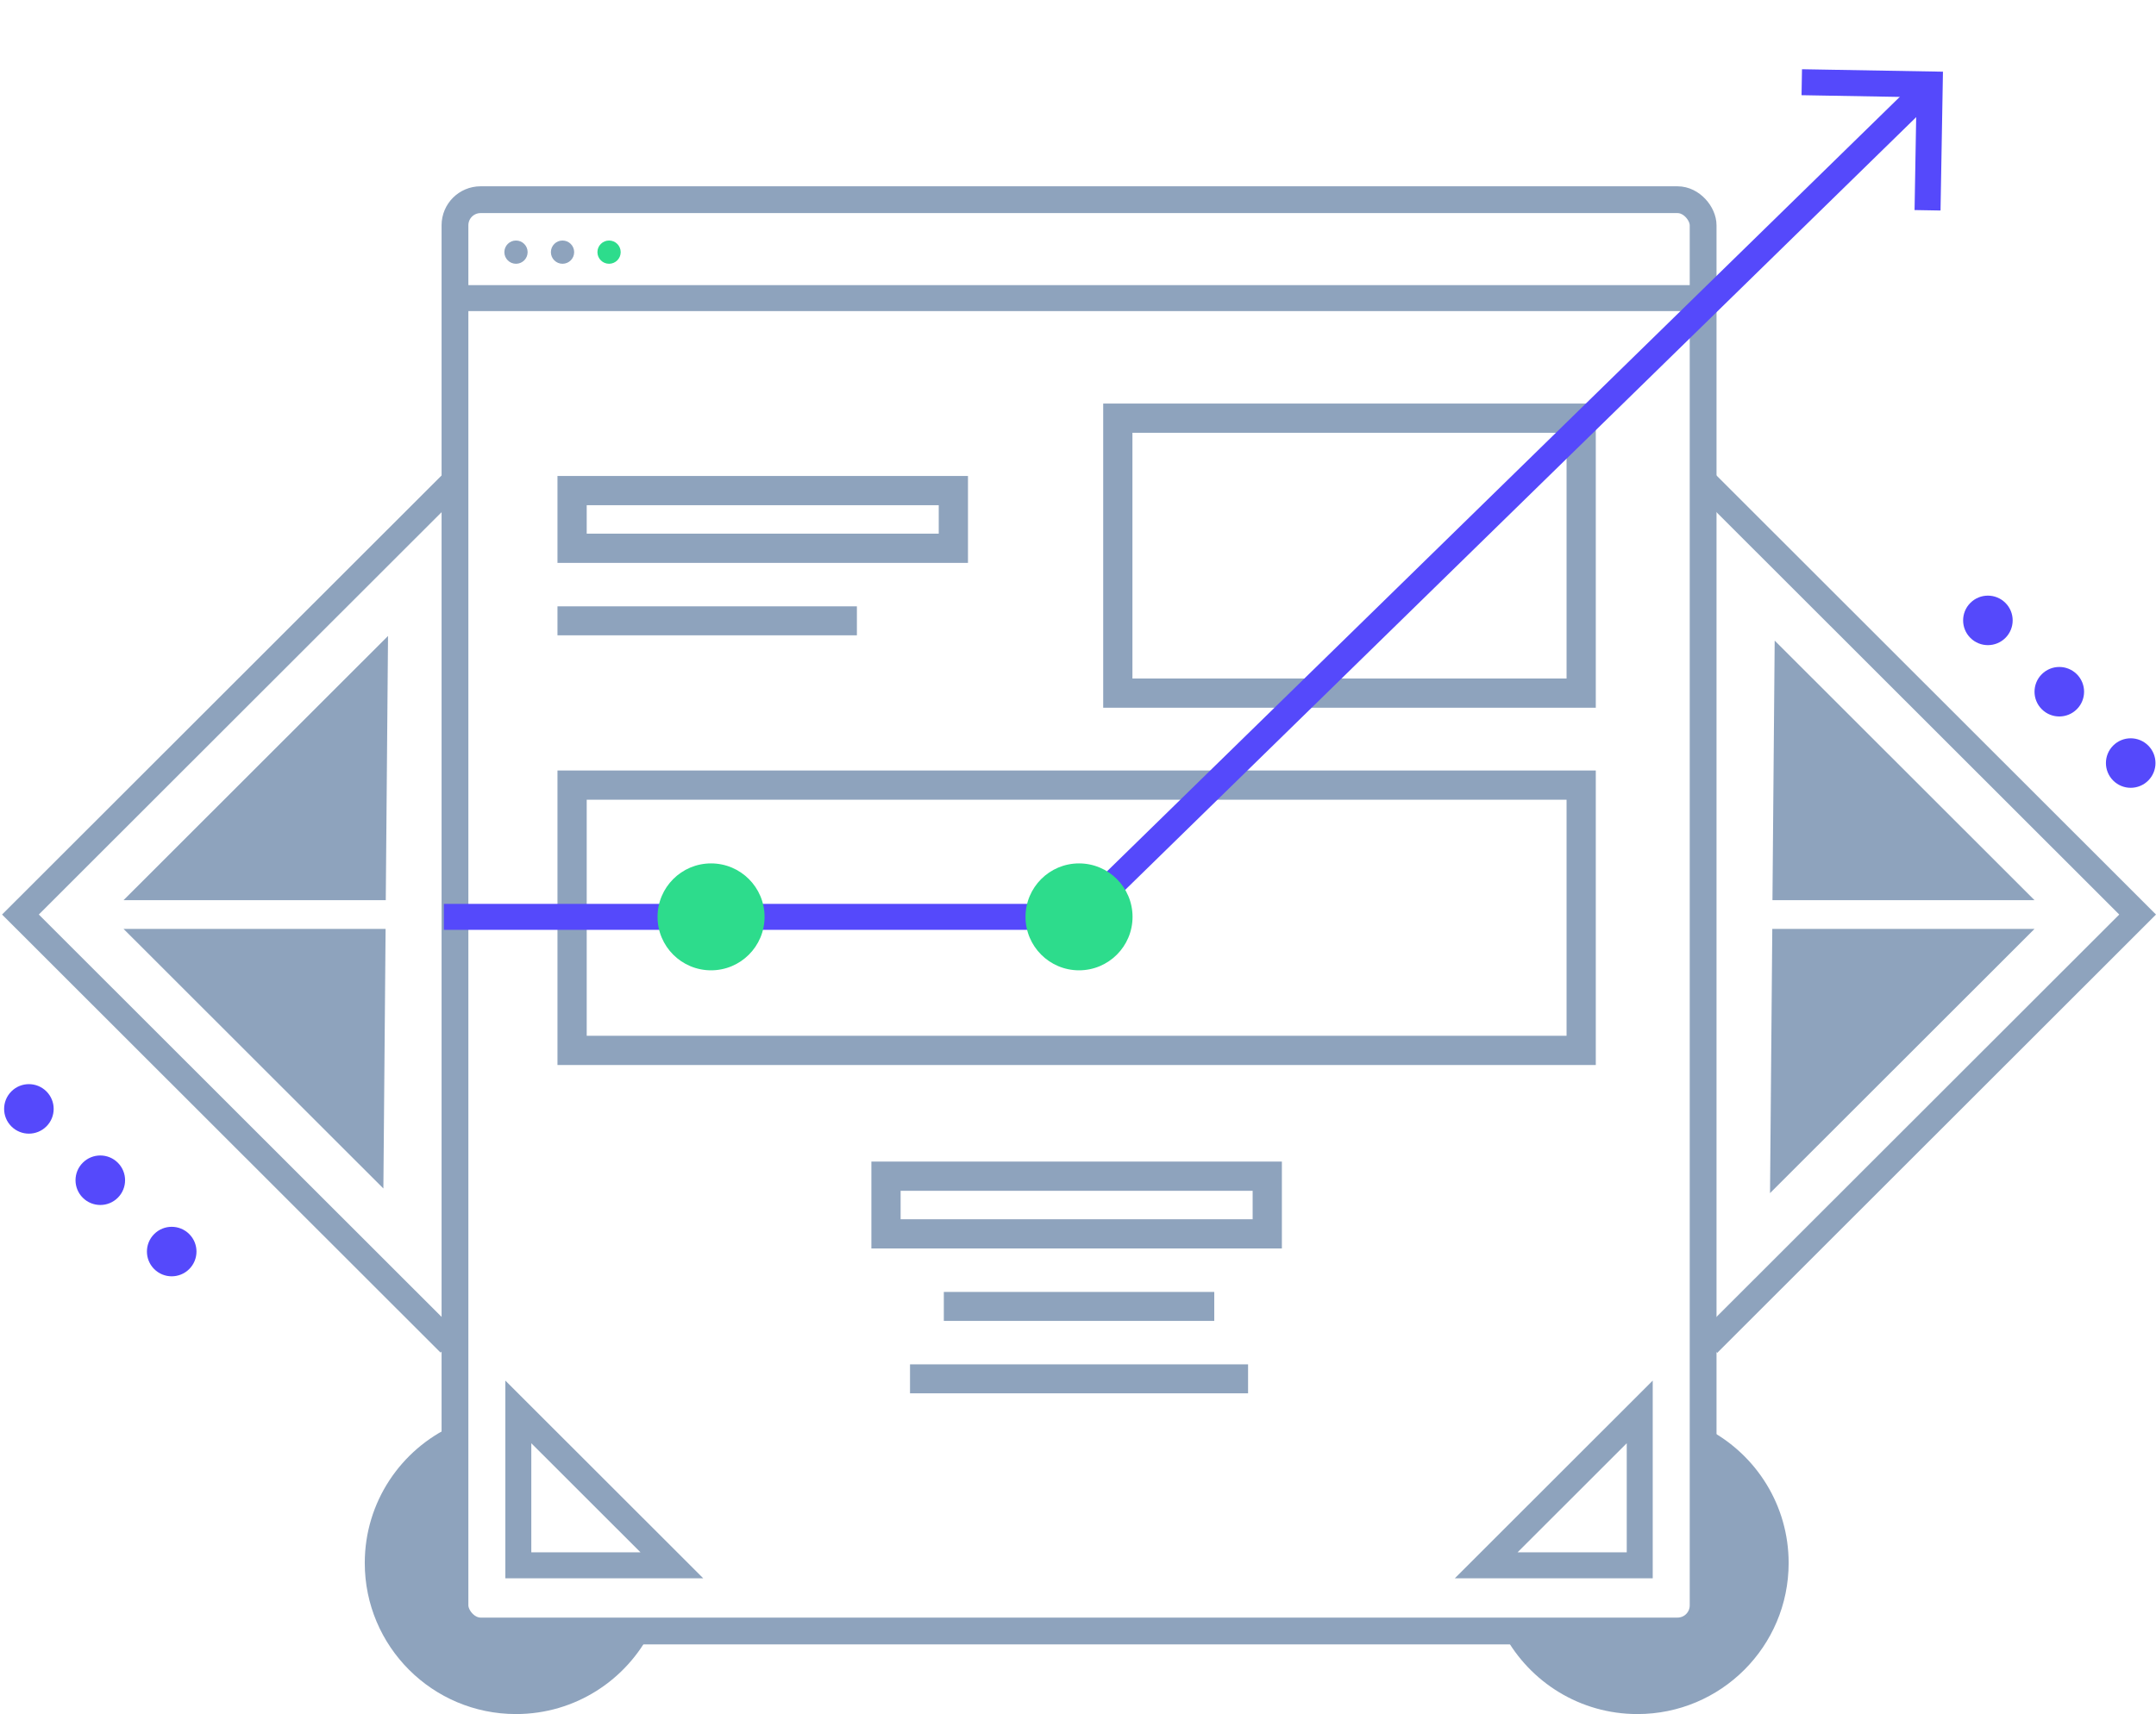
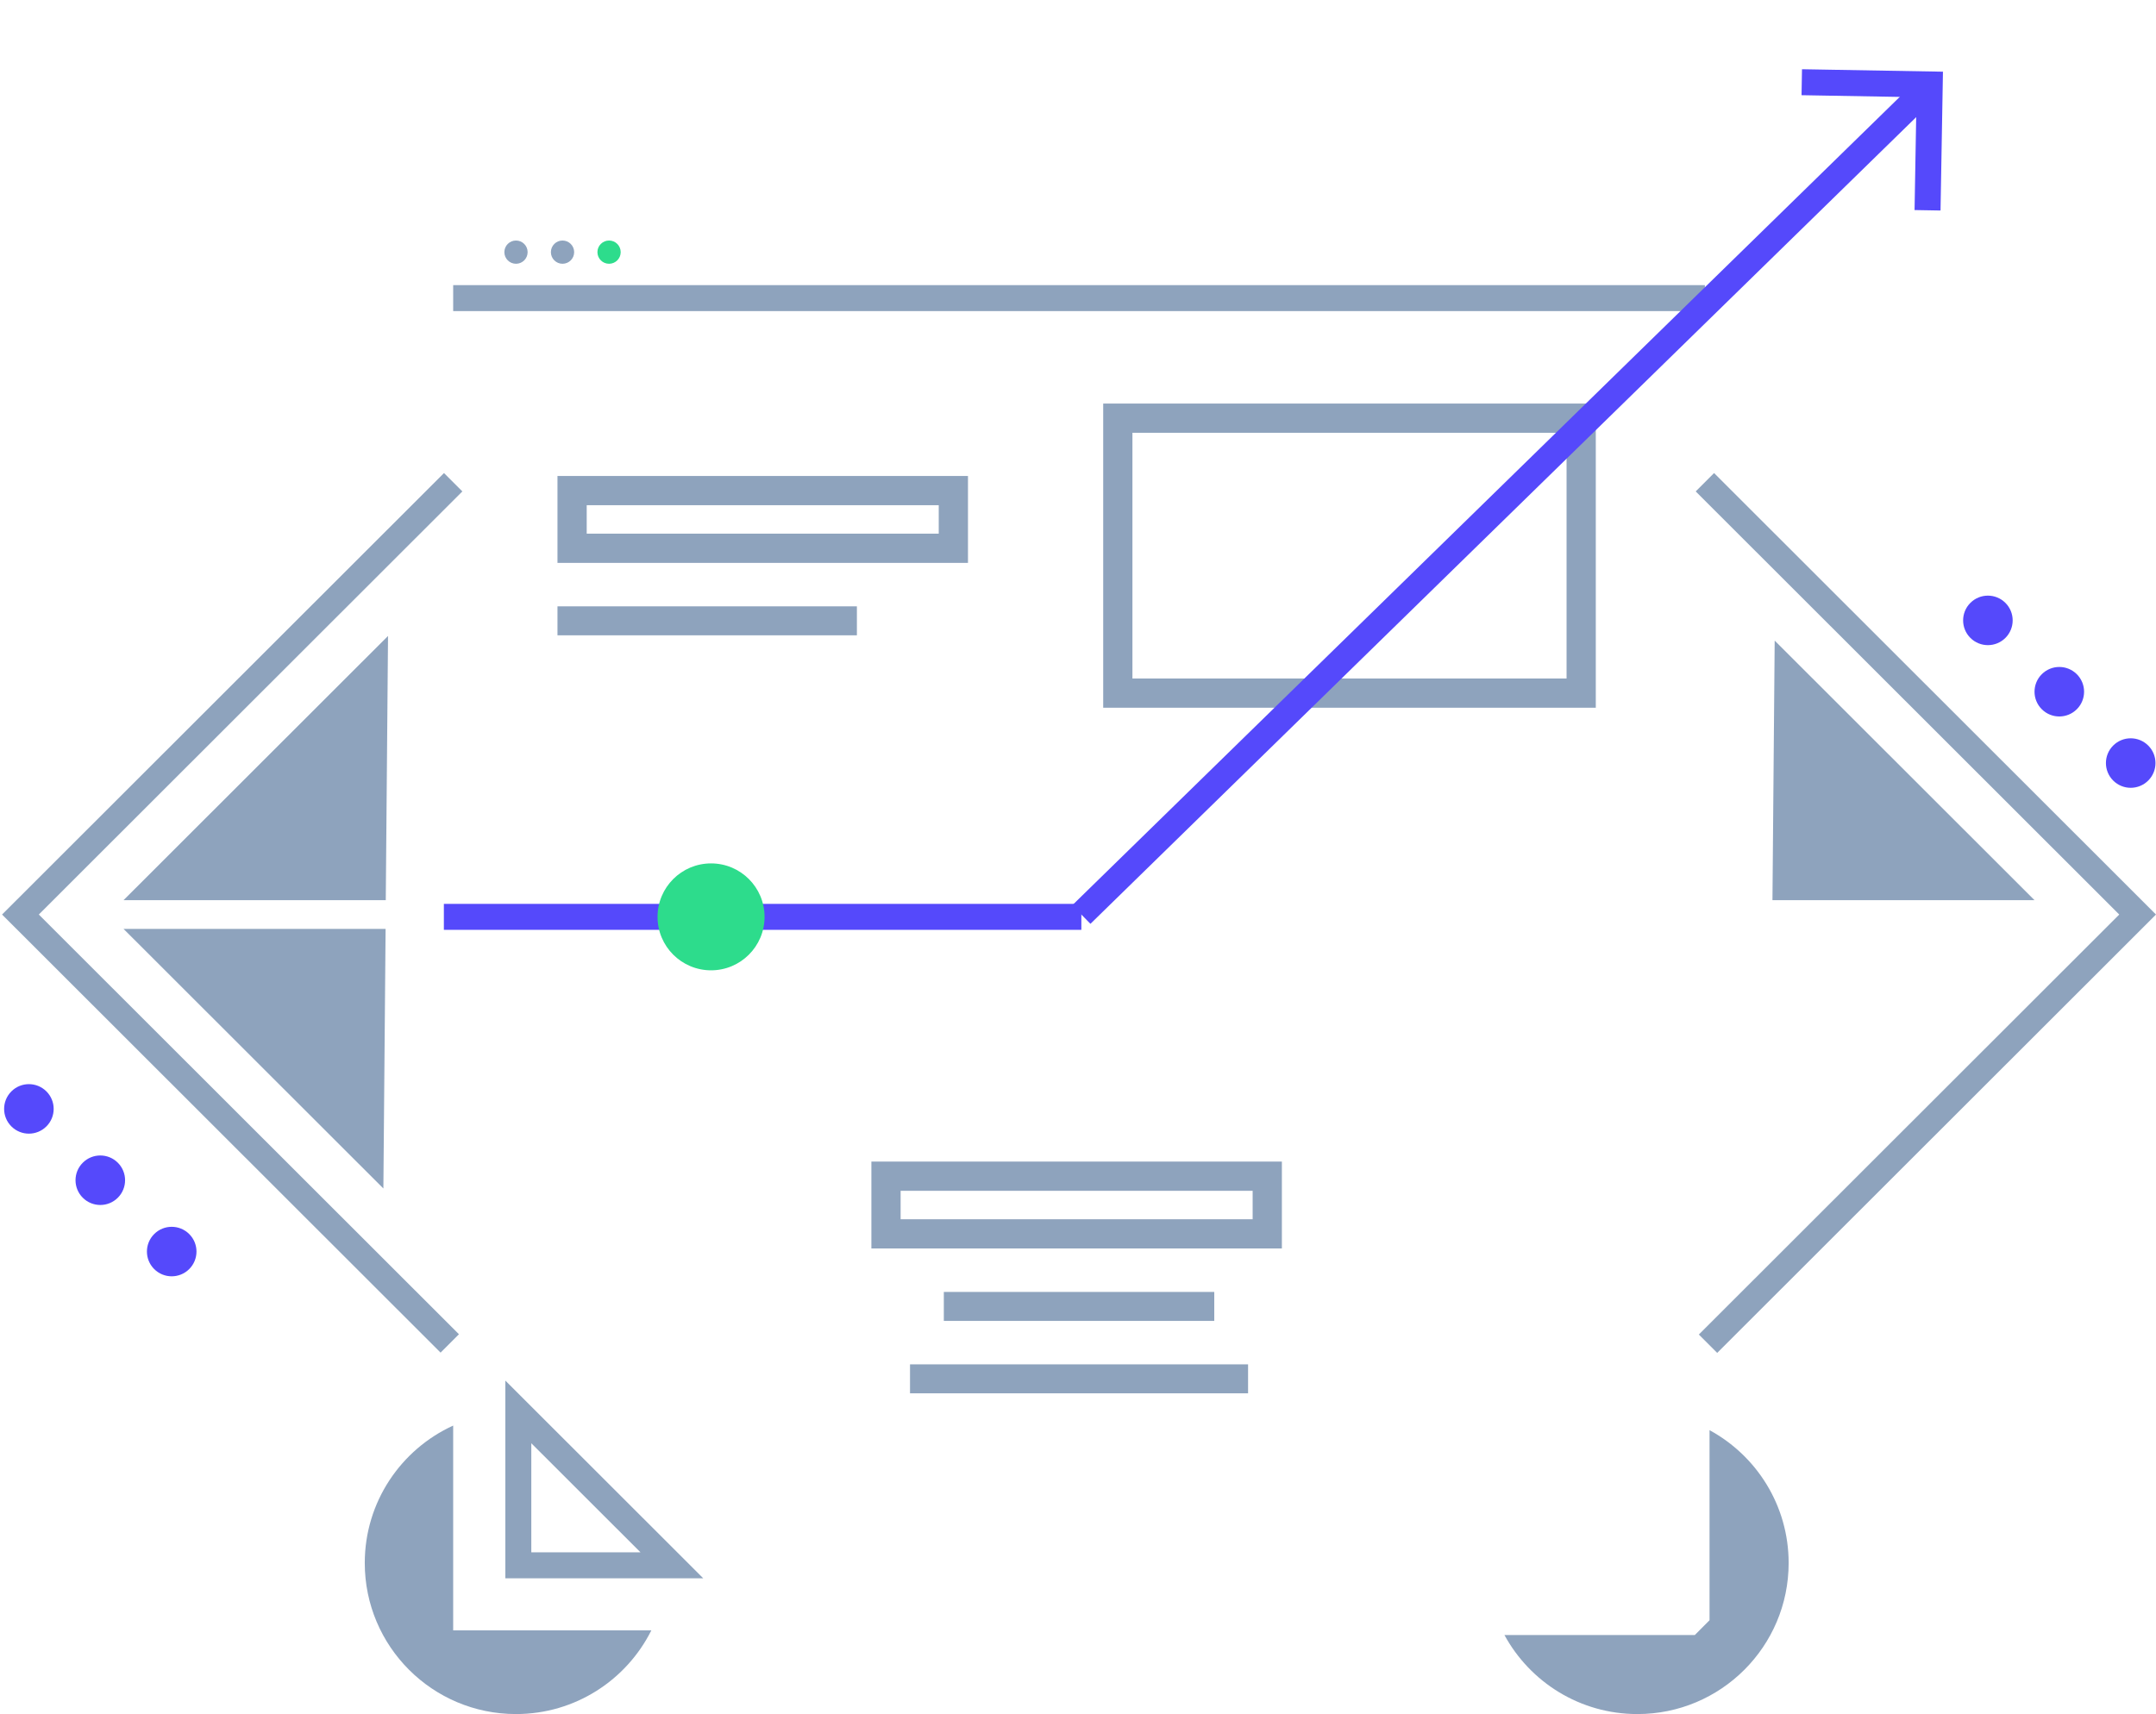
<svg xmlns="http://www.w3.org/2000/svg" width="503" height="400" viewBox="0 0 503 400" fill="none">
-   <rect x="-3.41" y="3.41" width="235.421" height="61.908" transform="matrix(-1 0 0 1 365.482 179.806)" stroke="#8EA3BD" stroke-width="6.82" />
  <rect x="-3.41" y="3.41" width="88.949" height="13.46" transform="matrix(-1 0 0 1 292.246 271.069)" stroke="#8EA3BD" stroke-width="6.82" />
  <rect x="-3.41" y="3.41" width="108.103" height="64.162" transform="matrix(-1 0 0 1 365.482 94.176)" stroke="#8EA3BD" stroke-width="6.82" />
  <rect x="-1.69" y="1.69" width="59.715" height="3.38" transform="matrix(-1 0 0 1 279.912 301.49)" stroke="#8EA3BD" stroke-width="3.38" />
  <rect x="-3.41" y="3.41" width="88.949" height="13.46" transform="matrix(-1 0 0 1 219.01 111.077)" stroke="#8EA3BD" stroke-width="6.82" />
  <rect x="-1.69" y="1.69" width="66.475" height="3.38" transform="matrix(-1 0 0 1 196.536 141.498)" stroke="#8EA3BD" stroke-width="3.38" />
  <rect x="-1.69" y="1.69" width="75.489" height="3.38" transform="matrix(-1 0 0 1 287.799 318.39)" stroke="#8EA3BD" stroke-width="3.38" />
  <path d="M397.753 66.538V72.598H105.728V66.538H397.753Z" fill="#8EA3BD" />
  <path d="M395.611 114.68L399.895 110.393L503 213.42L400.625 315.716L396.342 311.43L494.426 213.419L395.611 114.68Z" fill="#8EA3BD" />
  <path fill-rule="evenodd" clip-rule="evenodd" d="M467.869 148.861C465.611 151.117 461.951 151.117 459.693 148.861C457.436 146.605 457.436 142.948 459.693 140.692C461.951 138.436 465.611 138.436 467.869 140.692C470.126 142.948 470.126 146.605 467.869 148.861Z" fill="#5549FB" />
  <path fill-rule="evenodd" clip-rule="evenodd" d="M484.528 165.507C482.27 167.763 478.61 167.763 476.352 165.507C474.095 163.251 474.095 159.593 476.352 157.338C478.61 155.082 482.27 155.082 484.528 157.338C486.785 159.593 486.785 163.251 484.528 165.507Z" fill="#5549FB" />
  <path fill-rule="evenodd" clip-rule="evenodd" d="M501.186 182.153C498.928 184.409 495.268 184.409 493.011 182.153C490.753 179.897 490.753 176.239 493.011 173.984C495.268 171.728 498.928 171.728 501.186 173.984C503.443 176.239 503.443 179.897 501.186 182.153Z" fill="#5549FB" />
  <path d="M103.586 110.394L107.869 114.68L9.054 213.42L107.073 311.364L102.789 315.651L0.48 213.42L103.586 110.394Z" fill="#8EA3BD" />
  <path fill-rule="evenodd" clip-rule="evenodd" d="M10.829 262.861C8.572 265.117 4.912 265.117 2.654 262.861C0.397 260.605 0.397 256.948 2.654 254.692C4.912 252.436 8.572 252.436 10.829 254.692C13.087 256.948 13.087 260.605 10.829 262.861Z" fill="#5549FB" />
  <path fill-rule="evenodd" clip-rule="evenodd" d="M27.488 279.507C25.231 281.763 21.57 281.763 19.313 279.507C17.055 277.251 17.055 273.593 19.313 271.338C21.57 269.082 25.231 269.082 27.488 271.338C29.746 273.593 29.746 277.251 27.488 279.507Z" fill="#5549FB" />
  <path fill-rule="evenodd" clip-rule="evenodd" d="M44.147 296.153C41.889 298.409 38.229 298.409 35.971 296.153C33.714 293.897 33.714 290.239 35.971 287.984C38.229 285.728 41.889 285.728 44.147 287.984C46.404 290.239 46.404 293.897 44.147 296.153Z" fill="#5549FB" />
  <path fill-rule="evenodd" clip-rule="evenodd" d="M90.529 148.408L28.819 210.071H90.001L90.529 148.408Z" fill="#8EA3BD" />
  <path fill-rule="evenodd" clip-rule="evenodd" d="M28.819 216.769L89.443 277.346L89.961 216.769H28.819Z" fill="#8EA3BD" />
  <path fill-rule="evenodd" clip-rule="evenodd" d="M474.661 210.071L414.037 149.493L413.519 210.071H474.661Z" fill="#8EA3BD" />
-   <rect x="106.146" y="46.601" width="291.198" height="334.012" rx="5.968" stroke="#8EA3BD" stroke-width="6.252" />
-   <path fill-rule="evenodd" clip-rule="evenodd" d="M413.479 216.769L412.951 278.431L474.661 216.769H413.479Z" fill="#8EA3BD" />
  <path fill-rule="evenodd" clip-rule="evenodd" d="M123.097 58.841C123.097 60.339 121.882 61.553 120.383 61.553C118.883 61.553 117.669 60.339 117.669 58.841C117.669 57.343 118.883 56.129 120.383 56.129C121.882 56.129 123.097 57.343 123.097 58.841Z" fill="#8EA3BD" />
  <path fill-rule="evenodd" clip-rule="evenodd" d="M133.953 58.841C133.953 60.339 132.738 61.553 131.239 61.553C129.74 61.553 128.525 60.339 128.525 58.841C128.525 57.343 129.74 56.129 131.239 56.129C132.738 56.129 133.953 57.343 133.953 58.841Z" fill="#8EA3BD" />
  <path fill-rule="evenodd" clip-rule="evenodd" d="M144.809 58.841C144.809 60.339 143.594 61.553 142.095 61.553C140.596 61.553 139.381 60.339 139.381 58.841C139.381 57.343 140.596 56.129 142.095 56.129C143.594 56.129 144.809 57.343 144.809 58.841Z" fill="#2DDC8C" />
  <path d="M252.283 210.932V216.992H103.556V210.932H252.283Z" fill="#5549FB" />
  <path d="M453.296 16.73L452.73 49.126L446.671 49.02L447.131 22.683L420.304 22.215L420.41 16.156L453.296 16.73Z" fill="#5549FB" />
  <path fill-rule="evenodd" clip-rule="evenodd" d="M178.375 213.962C178.375 220.851 172.785 226.437 165.891 226.437C158.996 226.437 153.406 220.851 153.406 213.962C153.406 207.073 158.996 201.487 165.891 201.487C172.785 201.487 178.375 207.073 178.375 213.962Z" fill="#2DDC8C" />
  <path fill-rule="evenodd" clip-rule="evenodd" d="M105.727 380.473V332.677C93.56 338.238 85.101 350.5 85.101 364.744C85.101 384.215 100.898 399.999 120.383 399.999C134.21 399.999 146.172 392.047 151.958 380.473H105.727Z" fill="#8EA3BD" />
  <path fill-rule="evenodd" clip-rule="evenodd" d="M398.839 333.75V378.106L395.399 381.559H350.993C356.969 392.543 368.619 400 382.012 400C401.497 400 417.294 384.216 417.294 364.745C417.294 351.363 409.831 339.722 398.839 333.75Z" fill="#8EA3BD" />
  <path d="M446.658 19.249L450.894 23.583L254.401 215.587L250.165 211.252L446.658 19.249Z" fill="#5549FB" />
-   <path fill-rule="evenodd" clip-rule="evenodd" d="M264.225 213.962C264.225 220.851 258.635 226.437 251.74 226.437C244.846 226.437 239.256 220.851 239.256 213.962C239.256 207.073 244.846 201.487 251.74 201.487C258.635 201.487 264.225 207.073 264.225 213.962Z" fill="#2DDC8C" />
  <path d="M117.896 322.179V368.317H164.069L117.896 322.179ZM123.955 336.8L149.431 362.257H123.955V336.8Z" fill="#8EA3BD" />
-   <path d="M385.585 368.317V322.179L339.411 368.317H385.585ZM379.524 336.8V362.257H354.048L379.524 336.8Z" fill="#8EA3BD" />
</svg>